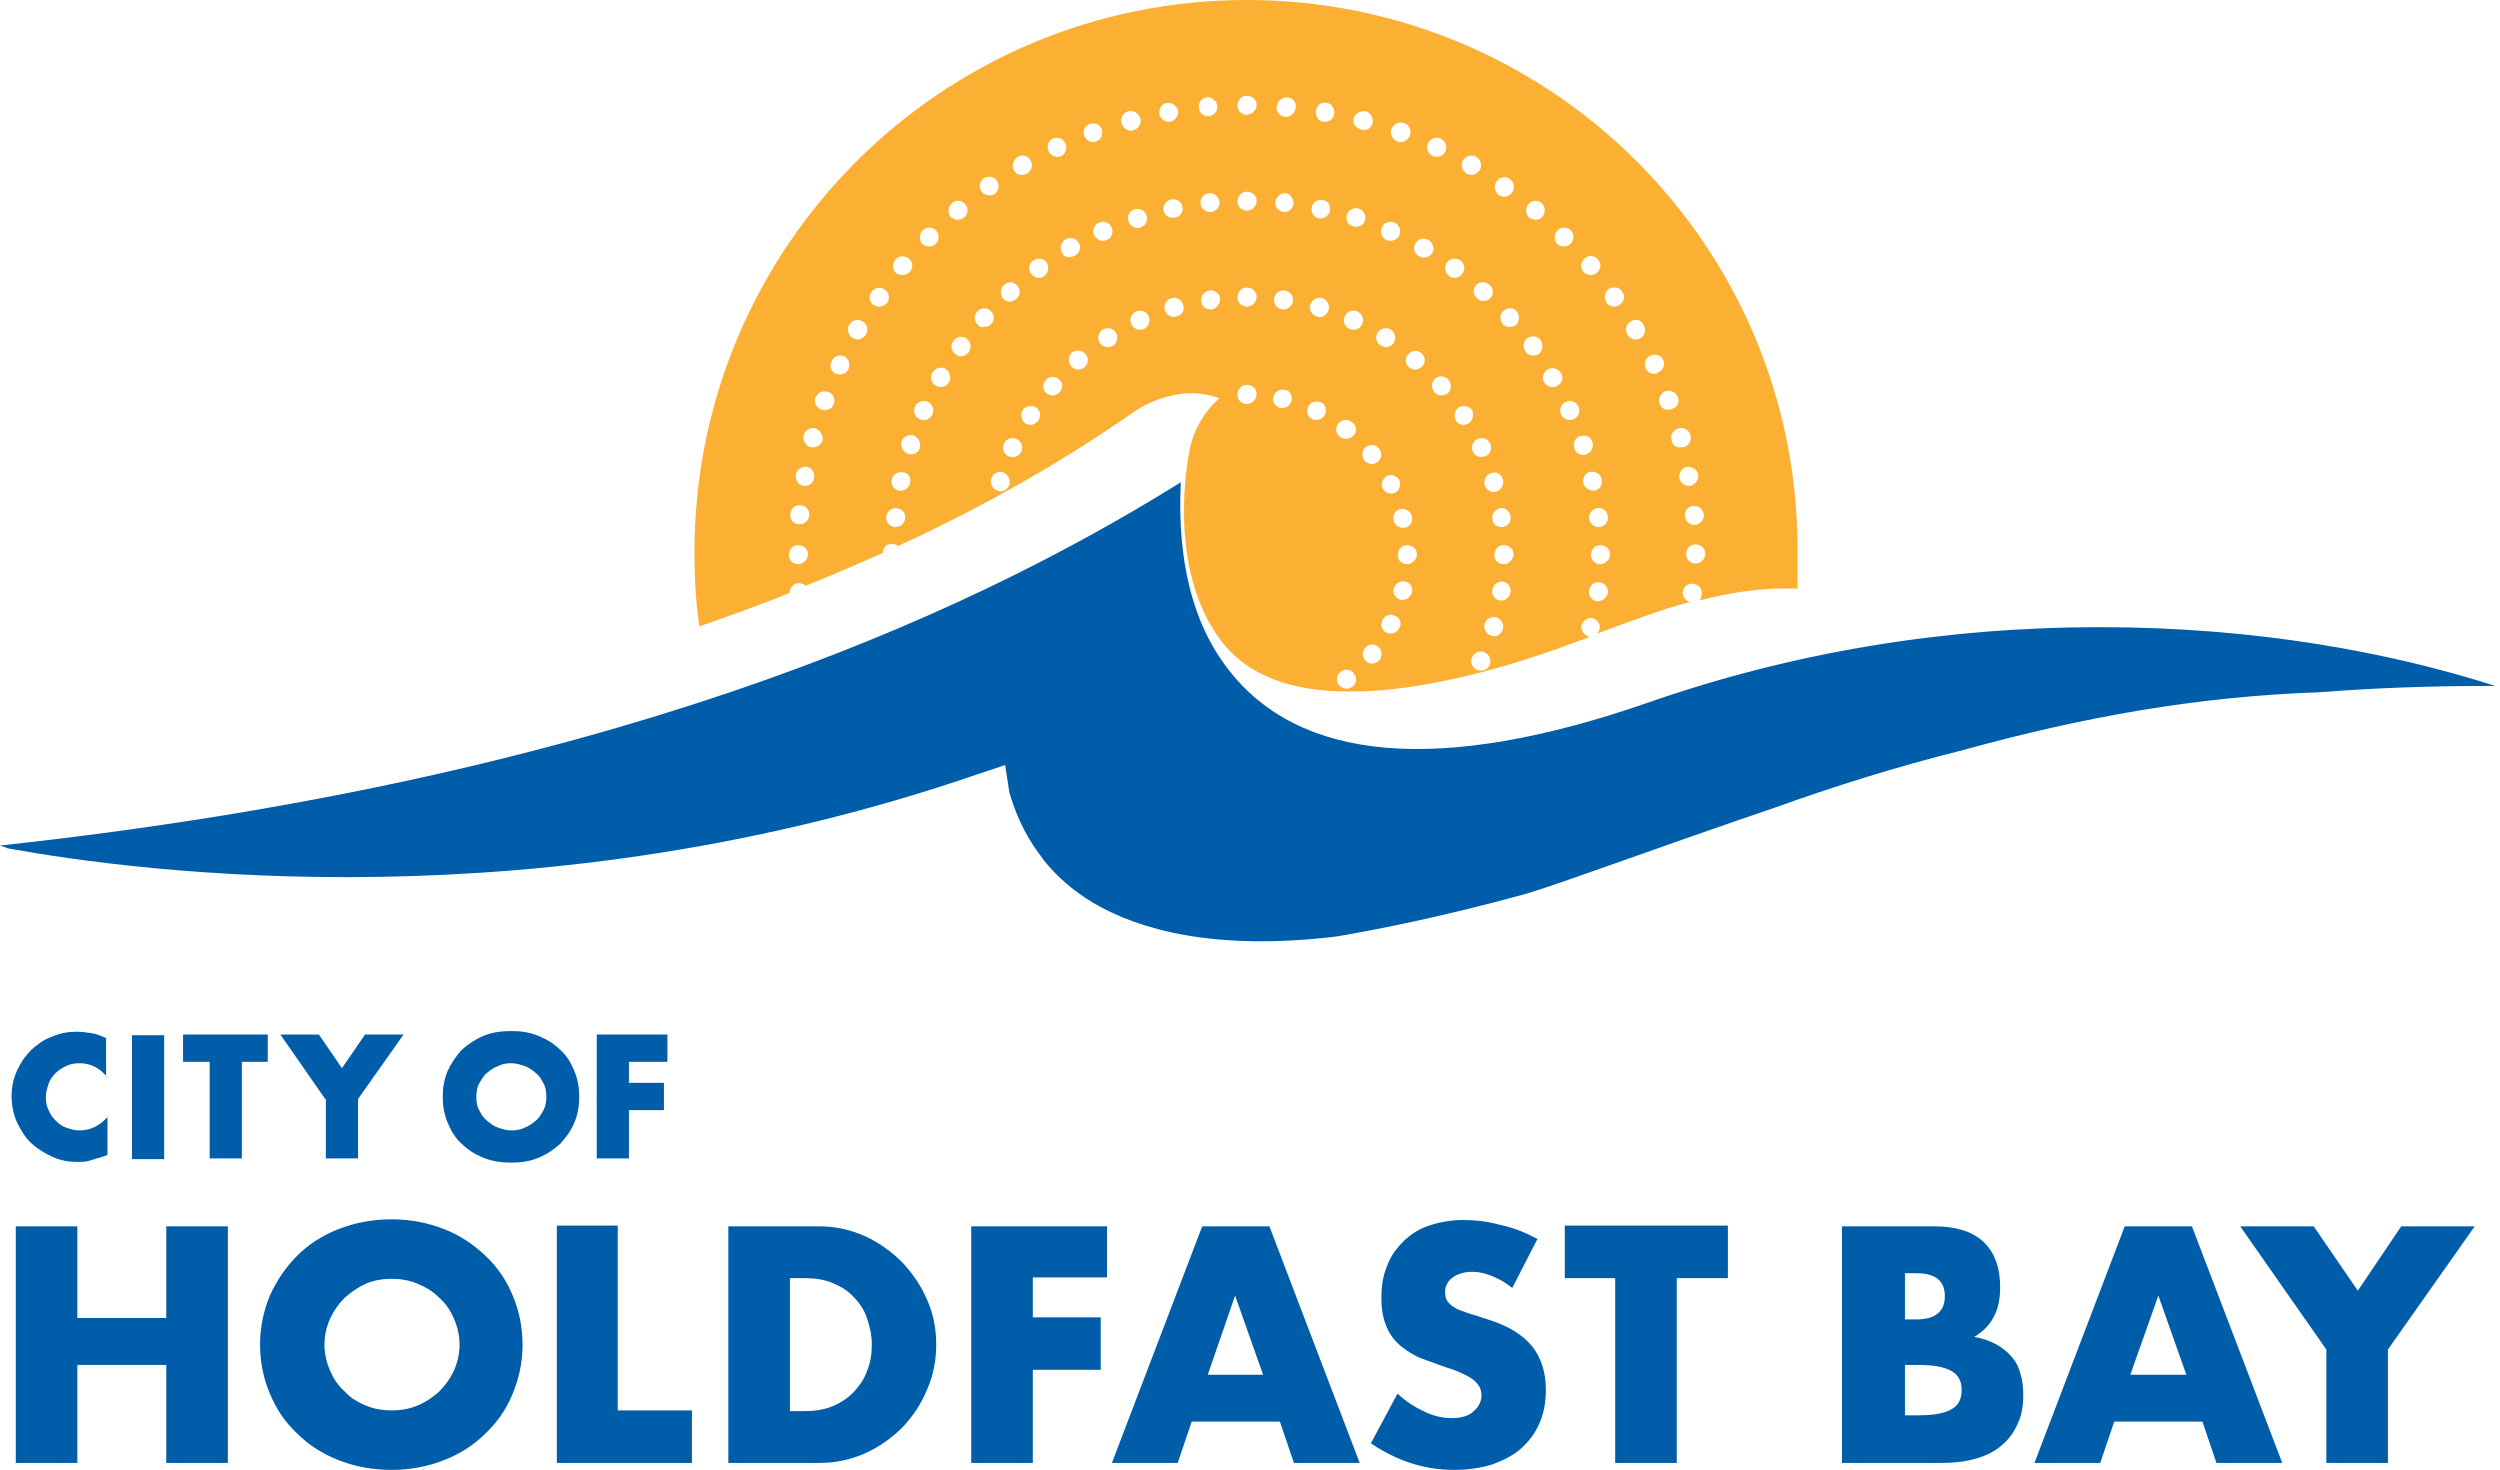
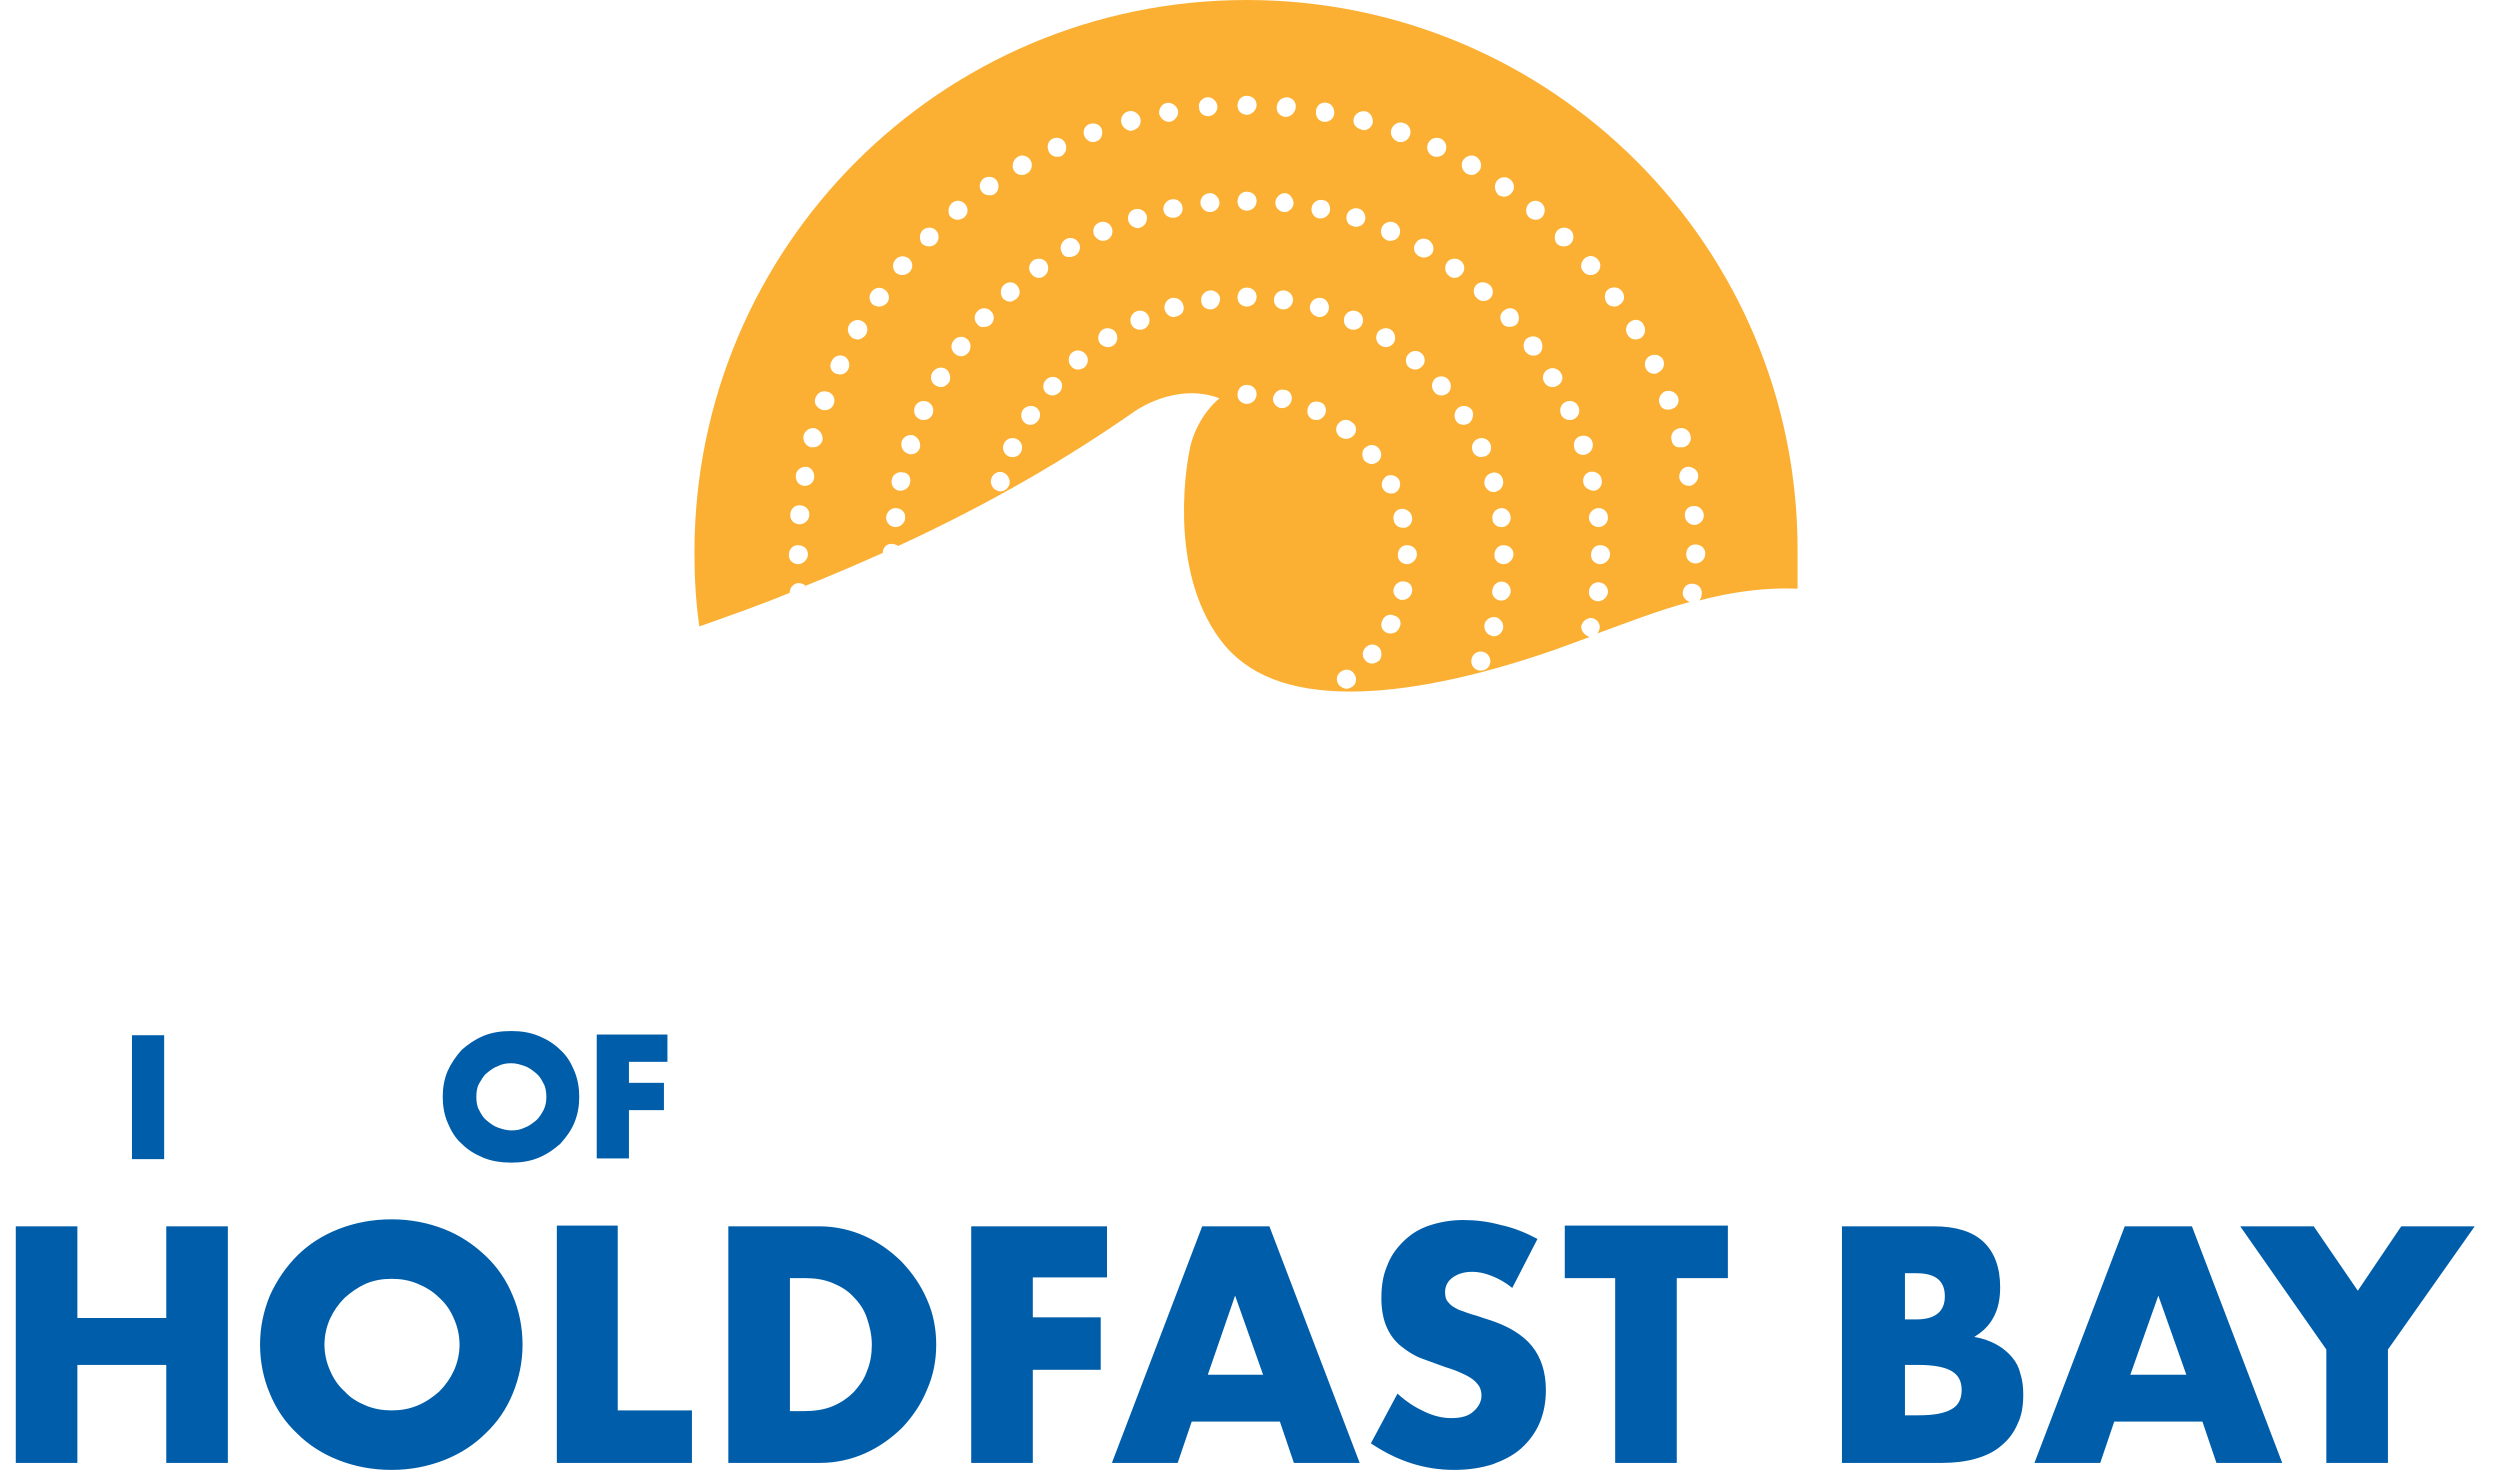
<svg xmlns="http://www.w3.org/2000/svg" width="216" height="127" viewBox="0 0 216 127" fill="none">
  <path d="M200.995 126.395H206.317V116.598L213.816 105.954H207.466L203.716 111.518L199.906 105.954H193.556L200.995 116.598V126.395ZM191.5 126.395H197.185L189.383 105.954H183.578L175.776 126.395H181.461L182.67 122.827H190.29L191.5 126.395ZM184.061 118.775L186.48 111.941L188.9 118.775H184.061ZM159.266 126.395H167.793C168.882 126.395 169.85 126.274 170.696 126.032C171.543 125.79 172.329 125.428 172.934 124.883C173.539 124.399 174.022 123.734 174.325 123.009C174.688 122.283 174.809 121.436 174.809 120.469C174.809 119.864 174.748 119.259 174.567 118.715C174.446 118.17 174.204 117.687 173.841 117.263C173.478 116.84 173.055 116.477 172.51 116.175C171.966 115.872 171.301 115.63 170.575 115.509C171.361 115.026 171.906 114.481 172.269 113.756C172.631 113.09 172.813 112.244 172.813 111.216C172.813 109.522 172.329 108.192 171.361 107.285C170.394 106.378 168.942 105.954 167.068 105.954H159.145V126.395H159.266ZM164.588 110.006H165.556C167.249 110.006 168.035 110.671 168.035 112.002C168.035 113.332 167.189 113.998 165.556 113.998H164.588V110.006ZM164.588 117.929H165.737C167.068 117.929 168.035 118.11 168.64 118.473C169.245 118.836 169.487 119.38 169.487 120.106C169.487 120.892 169.184 121.436 168.64 121.739C168.035 122.101 167.128 122.283 165.737 122.283H164.588V117.929ZM149.288 110.429V105.894H135.197V110.429H139.551V126.395H144.873V110.429H149.288ZM132.838 107.043C131.81 106.499 130.782 106.075 129.633 105.833C128.544 105.531 127.456 105.41 126.428 105.41C125.339 105.41 124.371 105.591 123.464 105.894C122.557 106.196 121.831 106.68 121.227 107.285C120.622 107.889 120.138 108.555 119.836 109.401C119.473 110.248 119.352 111.155 119.352 112.183C119.352 113.211 119.533 114.058 119.836 114.723C120.138 115.389 120.561 115.933 121.106 116.356C121.65 116.779 122.194 117.142 122.86 117.384C123.525 117.626 124.19 117.868 124.855 118.11C125.46 118.291 125.944 118.473 126.307 118.654C126.73 118.836 127.032 119.017 127.274 119.199C127.516 119.38 127.698 119.622 127.819 119.803C127.94 120.045 128 120.287 128 120.589C128 121.073 127.758 121.557 127.335 121.92C126.911 122.343 126.246 122.525 125.4 122.525C124.613 122.525 123.888 122.343 123.101 121.98C122.315 121.618 121.529 121.134 120.743 120.408L118.445 124.702C120.682 126.214 123.041 127 125.641 127C126.911 127 128 126.819 128.968 126.516C129.935 126.153 130.782 125.73 131.447 125.125C132.112 124.52 132.657 123.795 133.02 122.948C133.382 122.101 133.564 121.134 133.564 120.106C133.564 118.533 133.14 117.263 132.354 116.296C131.568 115.328 130.298 114.542 128.544 113.998C128.121 113.877 127.698 113.695 127.214 113.574C126.79 113.453 126.367 113.272 126.004 113.151C125.641 112.969 125.339 112.788 125.158 112.546C124.916 112.304 124.855 112.002 124.855 111.639C124.855 111.095 125.097 110.671 125.52 110.369C125.944 110.067 126.488 109.885 127.214 109.885C127.758 109.885 128.302 110.006 128.907 110.248C129.512 110.49 130.056 110.792 130.661 111.276L132.838 107.043ZM111.792 126.395H117.477L109.676 105.954H103.87L96.069 126.395H101.753L102.963 122.827H110.583L111.792 126.395ZM104.354 118.775L106.712 111.941L109.131 118.775H104.354ZM95.645 105.954H83.913V126.395H89.235V118.352H95.101V113.816H89.235V110.369H95.645V105.954ZM62.988 126.395H70.85C72.241 126.395 73.571 126.093 74.781 125.549C75.99 125.004 77.079 124.218 77.986 123.311C78.893 122.343 79.619 121.255 80.103 120.045C80.647 118.836 80.889 117.505 80.889 116.175C80.889 114.844 80.647 113.514 80.103 112.304C79.559 111.034 78.833 110.006 77.926 109.039C77.019 108.131 75.93 107.345 74.721 106.801C73.511 106.257 72.18 105.954 70.79 105.954H62.928V126.395H62.988ZM68.31 110.429H69.519C70.427 110.429 71.213 110.55 71.939 110.853C72.664 111.155 73.269 111.518 73.753 112.062C74.237 112.546 74.66 113.151 74.902 113.877C75.144 114.602 75.325 115.328 75.325 116.175C75.325 117.021 75.204 117.747 74.902 118.473C74.66 119.199 74.237 119.743 73.753 120.287C73.269 120.771 72.664 121.194 71.939 121.497C71.213 121.799 70.366 121.92 69.459 121.92H68.249V110.429H68.31ZM48.111 105.954V126.395H59.783V121.859H53.372V105.894H48.111V105.954ZM23.316 120.408C23.86 121.739 24.646 122.888 25.674 123.855C26.642 124.823 27.851 125.609 29.242 126.153C30.633 126.698 32.145 127 33.839 127C35.471 127 36.983 126.698 38.374 126.153C39.765 125.609 40.975 124.823 41.942 123.855C42.971 122.888 43.757 121.739 44.301 120.408C44.845 119.078 45.148 117.687 45.148 116.175C45.148 114.663 44.845 113.211 44.301 111.941C43.757 110.611 42.971 109.462 41.942 108.494C40.914 107.527 39.765 106.74 38.374 106.196C36.983 105.652 35.471 105.349 33.839 105.349C32.145 105.349 30.633 105.652 29.242 106.196C27.851 106.74 26.642 107.527 25.674 108.494C24.707 109.462 23.921 110.611 23.316 111.941C22.771 113.272 22.469 114.663 22.469 116.175C22.469 117.687 22.771 119.138 23.316 120.408ZM28.517 113.937C28.819 113.272 29.242 112.667 29.787 112.123C30.331 111.639 30.936 111.216 31.601 110.913C32.327 110.611 33.052 110.49 33.839 110.49C34.625 110.49 35.35 110.611 36.076 110.913C36.802 111.216 37.407 111.579 37.951 112.123C38.495 112.607 38.919 113.211 39.221 113.937C39.523 114.602 39.705 115.389 39.705 116.175C39.705 116.961 39.523 117.747 39.221 118.412C38.919 119.078 38.495 119.682 37.951 120.227C37.407 120.71 36.802 121.134 36.076 121.436C35.35 121.739 34.625 121.859 33.839 121.859C33.052 121.859 32.327 121.739 31.601 121.436C30.875 121.134 30.27 120.771 29.787 120.227C29.242 119.743 28.819 119.138 28.517 118.412C28.214 117.747 28.033 116.961 28.033 116.175C28.033 115.389 28.214 114.602 28.517 113.937ZM6.685 105.954H1.363V126.395H6.685V117.929H14.365V126.395H19.687V105.954H14.365V113.877H6.685V105.954Z" fill="#005DAA" />
-   <path d="M9.225 93.012C8.56 92.226 7.773 91.863 6.866 91.863C6.443 91.863 6.08 91.924 5.717 92.105C5.354 92.287 5.052 92.468 4.81 92.71C4.568 92.952 4.326 93.254 4.205 93.617C4.084 93.98 3.963 94.343 3.963 94.766C3.963 95.189 4.024 95.613 4.205 95.915C4.326 96.278 4.568 96.581 4.81 96.822C5.052 97.064 5.354 97.306 5.717 97.427C6.08 97.548 6.443 97.669 6.866 97.669C7.773 97.669 8.56 97.306 9.285 96.52V99.786L8.983 99.907C8.56 100.028 8.136 100.149 7.773 100.27C7.41 100.39 7.048 100.39 6.685 100.39C5.959 100.39 5.233 100.27 4.568 99.967C3.903 99.665 3.298 99.302 2.754 98.818C2.21 98.334 1.847 97.73 1.484 97.004C1.181 96.339 1 95.552 1 94.706C1 93.859 1.181 93.133 1.484 92.468C1.786 91.803 2.21 91.198 2.693 90.714C3.238 90.231 3.782 89.807 4.508 89.565C5.173 89.263 5.899 89.142 6.624 89.142C7.048 89.142 7.471 89.202 7.894 89.263C8.318 89.323 8.741 89.505 9.164 89.686V93.012H9.225Z" fill="#005DAA" />
  <path d="M14.184 89.444V100.149H11.402V89.444H14.184Z" fill="#005DAA" />
-   <path d="M20.897 91.742V100.088H18.115V91.742H15.817V89.384H23.135V91.742H20.897Z" fill="#005DAA" />
-   <path d="M28.093 94.948L24.223 89.384H27.549L29.545 92.287L31.541 89.384H34.867L30.936 94.948V100.088H28.154V94.948H28.093Z" fill="#005DAA" />
  <path d="M38.253 94.766C38.253 93.98 38.374 93.254 38.677 92.529C38.979 91.863 39.402 91.259 39.886 90.714C40.431 90.231 41.035 89.807 41.761 89.505C42.487 89.202 43.273 89.081 44.18 89.081C45.027 89.081 45.813 89.202 46.539 89.505C47.264 89.807 47.869 90.17 48.413 90.714C48.958 91.198 49.321 91.803 49.623 92.529C49.925 93.254 50.046 93.98 50.046 94.766C50.046 95.552 49.925 96.278 49.623 97.004C49.321 97.73 48.897 98.274 48.413 98.818C47.869 99.302 47.264 99.725 46.539 100.028C45.813 100.33 45.027 100.451 44.18 100.451C43.333 100.451 42.487 100.33 41.761 100.028C41.035 99.725 40.431 99.362 39.886 98.818C39.342 98.334 38.979 97.73 38.677 97.004C38.374 96.278 38.253 95.552 38.253 94.766ZM41.156 94.766C41.156 95.189 41.217 95.613 41.398 95.915C41.58 96.278 41.761 96.581 42.063 96.822C42.366 97.064 42.668 97.306 43.031 97.427C43.394 97.548 43.757 97.669 44.18 97.669C44.603 97.669 44.966 97.609 45.329 97.427C45.692 97.306 45.994 97.064 46.297 96.822C46.599 96.581 46.781 96.218 46.962 95.915C47.143 95.552 47.204 95.189 47.204 94.766C47.204 94.343 47.143 93.919 46.962 93.617C46.781 93.254 46.599 92.952 46.297 92.71C45.994 92.468 45.692 92.226 45.329 92.105C44.966 91.984 44.603 91.863 44.18 91.863C43.757 91.863 43.394 91.924 43.031 92.105C42.668 92.226 42.366 92.468 42.063 92.71C41.761 92.952 41.58 93.315 41.398 93.617C41.217 93.919 41.156 94.343 41.156 94.766Z" fill="#005DAA" />
  <path d="M57.666 91.742H54.34V93.557H57.364V95.915H54.34V100.088H51.558V89.384H57.666V91.742Z" fill="#005DAA" />
  <path d="M107.716 0C81.348 0 60 21.348 60 47.716C60 49.893 60.121 52.07 60.423 54.126C63.145 53.159 65.745 52.251 68.225 51.223C68.225 50.8 68.527 50.437 68.951 50.377C69.192 50.377 69.434 50.437 69.616 50.619C69.616 50.619 69.555 50.679 69.434 50.679C71.853 49.711 74.091 48.744 76.268 47.776C76.268 47.353 76.57 46.99 76.994 46.99C77.236 46.99 77.417 47.05 77.599 47.171C85.884 43.361 92.536 39.37 97.919 35.62C97.919 35.62 101.487 32.959 105.357 34.411C103.724 35.802 102.938 37.798 102.757 39.007C102.757 39.007 100.64 48.925 105.478 55.336C107.716 58.299 111.405 59.751 116.666 59.751C121.444 59.751 127.431 58.541 134.386 56.122C135.353 55.759 136.381 55.396 137.349 55.033C136.926 54.912 136.563 54.489 136.623 54.066C136.744 53.642 137.168 53.34 137.591 53.401C138.014 53.521 138.317 53.945 138.196 54.368C138.135 54.489 138.075 54.67 138.014 54.731C140.675 53.763 143.276 52.735 145.997 52.01C145.634 51.889 145.332 51.526 145.392 51.163C145.453 50.679 145.816 50.377 146.3 50.437C146.783 50.498 147.086 50.861 147.025 51.344C147.025 51.526 146.965 51.768 146.783 51.889C149.565 51.163 152.408 50.739 155.31 50.861C155.31 49.832 155.31 48.804 155.31 47.716C155.431 21.348 134.083 0 107.716 0ZM90.964 11.974C91.387 11.793 91.871 11.974 92.052 12.398C92.234 12.821 92.052 13.305 91.689 13.486C91.569 13.547 91.448 13.547 91.327 13.547C91.024 13.547 90.722 13.365 90.601 13.063C90.419 12.639 90.54 12.156 90.964 11.974ZM90.419 22.679C90.661 23.041 90.601 23.586 90.238 23.828C90.117 23.949 89.936 24.009 89.754 24.009C89.512 24.009 89.27 23.888 89.089 23.646C88.787 23.283 88.908 22.739 89.27 22.497C89.633 22.255 90.178 22.316 90.419 22.679ZM87.94 13.547C88.303 13.305 88.847 13.486 89.029 13.849C89.27 14.212 89.15 14.756 88.726 14.998C88.605 15.059 88.484 15.119 88.303 15.119C88.001 15.119 87.759 14.998 87.577 14.696C87.396 14.333 87.517 13.789 87.94 13.547ZM86.731 24.614C87.093 24.311 87.577 24.311 87.879 24.674C88.182 25.037 88.182 25.521 87.819 25.823C87.638 25.944 87.456 26.065 87.275 26.065C87.033 26.065 86.851 25.944 86.67 25.823C86.368 25.4 86.428 24.916 86.731 24.614ZM84.977 15.421C85.34 15.18 85.884 15.24 86.126 15.603C86.368 15.966 86.307 16.51 85.944 16.752C85.823 16.873 85.642 16.873 85.46 16.873C85.219 16.873 84.916 16.752 84.795 16.51C84.553 16.208 84.614 15.724 84.977 15.421ZM79.715 19.897C80.018 19.594 80.562 19.594 80.864 19.897C81.167 20.199 81.167 20.743 80.864 21.046C80.683 21.227 80.501 21.288 80.26 21.288C80.078 21.288 79.836 21.227 79.655 21.046C79.413 20.743 79.413 20.199 79.715 19.897ZM77.357 22.437C77.659 22.074 78.143 22.074 78.506 22.316C78.869 22.618 78.929 23.102 78.627 23.465C78.445 23.646 78.203 23.767 77.961 23.767C77.78 23.767 77.599 23.707 77.417 23.586C77.115 23.283 77.054 22.799 77.357 22.437ZM68.951 48.744H68.89C68.406 48.683 68.104 48.321 68.164 47.837C68.225 47.353 68.588 47.05 69.071 47.111C69.555 47.171 69.858 47.534 69.797 48.018C69.737 48.381 69.374 48.744 68.951 48.744ZM69.071 45.297H69.011C68.527 45.236 68.225 44.873 68.285 44.389C68.346 43.906 68.709 43.603 69.192 43.664C69.676 43.724 69.979 44.087 69.918 44.571C69.858 44.994 69.495 45.297 69.071 45.297ZM70.341 41.305C70.281 41.729 69.918 41.971 69.555 41.971C69.495 41.971 69.434 41.971 69.434 41.971C68.951 41.91 68.709 41.487 68.769 41.003C68.829 40.58 69.253 40.277 69.737 40.338C70.1 40.398 70.402 40.821 70.341 41.305ZM71.067 38.039C70.946 38.402 70.644 38.644 70.281 38.644C70.221 38.644 70.16 38.644 70.039 38.644C69.616 38.523 69.313 38.039 69.434 37.616C69.555 37.193 69.979 36.891 70.462 37.011C70.886 37.193 71.128 37.616 71.067 38.039ZM72.035 34.895C71.914 35.258 71.611 35.439 71.249 35.439C71.128 35.439 71.067 35.439 70.946 35.379C70.523 35.197 70.281 34.774 70.462 34.35C70.644 33.927 71.067 33.685 71.551 33.867C71.974 33.988 72.216 34.471 72.035 34.895ZM73.305 31.871C73.184 32.173 72.881 32.355 72.579 32.355C72.458 32.355 72.337 32.294 72.216 32.294C71.793 32.113 71.611 31.629 71.853 31.206C72.035 30.782 72.519 30.601 72.942 30.782C73.305 30.964 73.486 31.448 73.305 31.871ZM74.817 28.908C74.635 29.149 74.393 29.331 74.091 29.331C73.97 29.331 73.789 29.27 73.668 29.21C73.305 28.968 73.123 28.484 73.365 28.061C73.607 27.698 74.091 27.517 74.514 27.759C74.938 28 75.059 28.484 74.817 28.908ZM75.966 26.489C75.784 26.489 75.663 26.428 75.482 26.368C75.119 26.126 74.998 25.581 75.3 25.219C75.542 24.856 76.087 24.735 76.45 25.037C76.812 25.279 76.933 25.823 76.631 26.186C76.45 26.368 76.208 26.489 75.966 26.489ZM77.357 45.539H77.296C76.812 45.478 76.51 45.055 76.57 44.631C76.631 44.208 76.994 43.845 77.478 43.906C77.961 43.966 78.264 44.329 78.203 44.813C78.143 45.236 77.78 45.539 77.357 45.539ZM78.627 41.729C78.566 42.091 78.203 42.394 77.841 42.394C77.78 42.394 77.719 42.394 77.659 42.394C77.236 42.333 76.933 41.849 77.054 41.426C77.115 41.003 77.599 40.7 78.022 40.821C78.445 40.821 78.748 41.245 78.627 41.729ZM79.473 38.705C79.352 39.068 79.05 39.249 78.687 39.249C78.627 39.249 78.506 39.249 78.445 39.189C78.022 39.068 77.78 38.584 77.901 38.16C78.022 37.737 78.506 37.495 78.929 37.616C79.352 37.798 79.594 38.281 79.473 38.705ZM80.562 35.802C80.441 36.104 80.139 36.286 79.836 36.286C79.715 36.286 79.594 36.286 79.473 36.225C79.05 36.044 78.869 35.56 79.05 35.137C79.231 34.713 79.715 34.532 80.139 34.713C80.562 34.895 80.743 35.379 80.562 35.802ZM82.013 33.02C81.832 33.262 81.59 33.443 81.288 33.443C81.167 33.443 80.985 33.383 80.864 33.322C80.441 33.081 80.32 32.597 80.562 32.173C80.804 31.811 81.288 31.629 81.711 31.871C82.074 32.113 82.195 32.657 82.013 33.02ZM82.255 17.538C82.618 17.236 83.102 17.296 83.404 17.659C83.707 18.022 83.646 18.506 83.283 18.808C83.102 18.929 82.921 18.989 82.739 18.989C82.497 18.989 82.255 18.869 82.074 18.687C81.892 18.385 81.892 17.84 82.255 17.538ZM83.707 30.419C83.525 30.661 83.283 30.782 83.041 30.782C82.86 30.782 82.679 30.722 82.558 30.601C82.195 30.359 82.074 29.815 82.376 29.452C82.618 29.089 83.162 28.968 83.525 29.27C83.888 29.512 83.949 30.057 83.707 30.419ZM84.493 28.061C84.13 27.759 84.13 27.214 84.432 26.912C84.735 26.549 85.279 26.549 85.581 26.851C85.944 27.154 85.944 27.698 85.642 28C85.46 28.182 85.279 28.242 85.037 28.242C84.856 28.303 84.614 28.242 84.493 28.061ZM87.214 41.849C87.093 42.212 86.791 42.454 86.428 42.454C86.368 42.454 86.247 42.454 86.186 42.394C85.763 42.273 85.521 41.789 85.642 41.366C85.763 40.942 86.247 40.64 86.67 40.821C87.033 40.942 87.335 41.426 87.214 41.849ZM88.242 39.007C88.121 39.309 87.819 39.491 87.517 39.491C87.396 39.491 87.275 39.491 87.154 39.431C86.731 39.249 86.549 38.765 86.731 38.342C86.912 37.919 87.396 37.737 87.819 37.919C88.242 38.1 88.424 38.584 88.242 39.007ZM89.694 36.346C89.512 36.588 89.27 36.709 89.029 36.709C88.847 36.709 88.726 36.649 88.605 36.588C88.242 36.346 88.121 35.802 88.363 35.439C88.605 35.076 89.15 34.955 89.512 35.197C89.875 35.439 89.996 35.923 89.694 36.346ZM91.569 33.867C91.387 34.048 91.145 34.169 90.964 34.169C90.782 34.169 90.601 34.109 90.419 33.988C90.057 33.685 90.057 33.141 90.359 32.839C90.661 32.476 91.206 32.476 91.508 32.778C91.811 33.02 91.871 33.504 91.569 33.867ZM91.75 21.832C91.508 21.409 91.689 20.925 92.052 20.683C92.415 20.441 92.96 20.562 93.201 20.985C93.443 21.348 93.262 21.892 92.899 22.074C92.778 22.134 92.657 22.195 92.476 22.195C92.173 22.255 91.871 22.134 91.75 21.832ZM93.685 31.75C93.504 31.871 93.322 31.931 93.141 31.931C92.899 31.931 92.657 31.811 92.536 31.629C92.234 31.266 92.294 30.782 92.597 30.48C92.96 30.178 93.443 30.238 93.746 30.541C94.109 30.903 94.048 31.448 93.685 31.75ZM93.685 11.732C93.504 11.309 93.746 10.825 94.169 10.704C94.592 10.583 95.076 10.765 95.197 11.188C95.318 11.611 95.137 12.095 94.713 12.216C94.592 12.277 94.532 12.277 94.411 12.277C94.109 12.277 93.806 12.035 93.685 11.732ZM94.532 20.32C94.35 19.897 94.532 19.413 94.955 19.231C95.379 19.05 95.862 19.231 96.044 19.655C96.225 20.078 96.044 20.562 95.621 20.743C95.499 20.804 95.379 20.804 95.258 20.804C95.016 20.804 94.713 20.622 94.532 20.32ZM96.165 29.875C96.044 29.936 95.862 29.996 95.741 29.996C95.499 29.996 95.197 29.875 95.016 29.633C94.774 29.27 94.895 28.726 95.258 28.484C95.621 28.242 96.165 28.363 96.407 28.726C96.649 29.149 96.528 29.633 96.165 29.875ZM96.891 10.644C96.769 10.22 97.011 9.737 97.495 9.616C97.919 9.495 98.402 9.797 98.523 10.22C98.644 10.644 98.402 11.128 97.919 11.249C97.858 11.249 97.798 11.309 97.677 11.309C97.314 11.249 97.011 11.007 96.891 10.644ZM97.495 19.11C97.374 18.687 97.556 18.203 98.04 18.082C98.463 17.961 98.947 18.203 99.068 18.627C99.189 19.05 98.947 19.534 98.523 19.655C98.463 19.715 98.342 19.715 98.281 19.715C97.919 19.655 97.616 19.473 97.495 19.11ZM98.826 28.424C98.705 28.484 98.584 28.484 98.463 28.484C98.16 28.484 97.858 28.303 97.737 28C97.556 27.577 97.737 27.093 98.16 26.912C98.584 26.73 99.068 26.912 99.249 27.335C99.43 27.759 99.249 28.242 98.826 28.424ZM100.156 9.858C100.096 9.374 100.398 8.95 100.821 8.89C101.245 8.83 101.668 9.132 101.789 9.555C101.85 9.979 101.547 10.402 101.124 10.523C101.063 10.523 101.003 10.523 101.003 10.523C100.58 10.523 100.277 10.22 100.156 9.858ZM101.184 17.236C101.608 17.115 102.091 17.417 102.152 17.84C102.273 18.264 101.97 18.748 101.487 18.808C101.426 18.808 101.366 18.808 101.305 18.808C100.942 18.808 100.58 18.566 100.519 18.143C100.459 17.78 100.761 17.296 101.184 17.236ZM101.668 27.335C101.608 27.335 101.487 27.396 101.426 27.396C101.063 27.396 100.761 27.154 100.64 26.791C100.519 26.368 100.761 25.884 101.184 25.763C101.608 25.642 102.091 25.884 102.212 26.307C102.394 26.791 102.152 27.214 101.668 27.335ZM104.269 8.406C104.692 8.346 105.115 8.709 105.176 9.132C105.236 9.616 104.873 9.979 104.45 10.039H104.39C103.966 10.039 103.603 9.737 103.603 9.313C103.482 8.89 103.845 8.467 104.269 8.406ZM104.45 16.691C104.873 16.631 105.297 16.994 105.357 17.417C105.418 17.901 105.055 18.264 104.631 18.324H104.571C104.148 18.324 103.785 18.022 103.724 17.599C103.664 17.175 103.966 16.752 104.45 16.691ZM104.692 26.73C104.631 26.73 104.631 26.73 104.571 26.73C104.148 26.73 103.785 26.428 103.785 26.005C103.724 25.581 104.027 25.158 104.51 25.098C104.934 25.037 105.357 25.34 105.418 25.763C105.418 26.247 105.115 26.67 104.692 26.73ZM136.926 22.316C137.289 22.013 137.772 22.074 138.075 22.437C138.377 22.799 138.317 23.283 137.954 23.586C137.833 23.707 137.591 23.767 137.41 23.767C137.168 23.767 136.926 23.646 136.805 23.465C136.502 23.162 136.563 22.618 136.926 22.316ZM134.567 19.897C134.87 19.594 135.414 19.594 135.716 19.897C136.019 20.199 136.019 20.743 135.716 21.046C135.535 21.227 135.353 21.288 135.111 21.288C134.87 21.288 134.688 21.227 134.507 21.046C134.265 20.743 134.265 20.199 134.567 19.897ZM129.306 15.663C129.548 15.3 130.092 15.18 130.455 15.482C130.818 15.724 130.939 16.268 130.636 16.631C130.455 16.873 130.213 16.994 129.971 16.994C129.79 16.994 129.669 16.933 129.487 16.873C129.124 16.51 129.064 16.026 129.306 15.663ZM129.85 41.426C129.971 41.849 129.729 42.333 129.306 42.454C129.245 42.515 129.124 42.515 129.064 42.515C128.701 42.515 128.399 42.273 128.278 41.91C128.157 41.487 128.399 41.003 128.822 40.882C129.245 40.7 129.729 40.942 129.85 41.426ZM130.515 44.631C130.576 45.055 130.273 45.478 129.85 45.539C129.79 45.539 129.79 45.539 129.729 45.539C129.306 45.539 128.943 45.236 128.943 44.813C128.882 44.389 129.185 43.966 129.669 43.906C130.031 43.845 130.455 44.148 130.515 44.631ZM127.975 39.491C127.673 39.491 127.37 39.309 127.25 39.007C127.068 38.584 127.25 38.1 127.673 37.919C128.096 37.737 128.58 37.919 128.761 38.342C128.943 38.765 128.761 39.249 128.338 39.431C128.157 39.431 128.036 39.491 127.975 39.491ZM128.701 24.614C129.064 24.916 129.064 25.46 128.761 25.763C128.58 25.944 128.399 26.005 128.157 26.005C127.975 26.005 127.794 25.944 127.612 25.763C127.25 25.46 127.25 24.916 127.552 24.614C127.854 24.311 128.338 24.311 128.701 24.614ZM126.403 13.849C126.645 13.486 127.129 13.305 127.552 13.547C127.915 13.789 128.096 14.272 127.854 14.696C127.673 14.938 127.431 15.119 127.129 15.119C127.008 15.119 126.826 15.059 126.705 14.998C126.342 14.756 126.161 14.272 126.403 13.849ZM126.161 22.497C126.524 22.739 126.645 23.283 126.342 23.646C126.161 23.888 125.919 24.009 125.677 24.009C125.496 24.009 125.314 23.949 125.193 23.828C124.83 23.586 124.77 23.041 125.012 22.679C125.254 22.316 125.798 22.255 126.161 22.497ZM123.379 12.398C123.56 11.974 124.044 11.793 124.468 11.974C124.891 12.156 125.072 12.639 124.891 13.063C124.77 13.365 124.468 13.547 124.165 13.547C124.044 13.547 123.923 13.547 123.802 13.486C123.379 13.305 123.198 12.821 123.379 12.398ZM120.234 11.128C120.416 10.704 120.839 10.462 121.323 10.644C121.746 10.765 121.988 11.249 121.807 11.732C121.686 12.035 121.383 12.277 121.02 12.277C120.9 12.277 120.839 12.277 120.718 12.216C120.295 12.035 120.053 11.551 120.234 11.128ZM121.988 44.631C122.109 45.055 121.807 45.539 121.383 45.599C121.323 45.599 121.262 45.599 121.202 45.599C120.839 45.599 120.476 45.357 120.416 44.934C120.295 44.511 120.597 44.027 121.02 43.966C121.444 43.906 121.928 44.208 121.988 44.631ZM119.388 19.655C119.569 19.231 120.053 19.05 120.476 19.231C120.9 19.413 121.081 19.897 120.9 20.32C120.779 20.622 120.476 20.804 120.113 20.804C119.992 20.804 119.871 20.804 119.811 20.743C119.388 20.562 119.206 20.078 119.388 19.655ZM119.025 28.726C119.267 28.363 119.811 28.242 120.174 28.484C120.537 28.726 120.658 29.27 120.416 29.633C120.234 29.875 119.992 29.996 119.75 29.996C119.569 29.996 119.448 29.936 119.327 29.875C118.904 29.633 118.783 29.149 119.025 28.726ZM116.969 10.22C117.09 9.797 117.513 9.555 117.997 9.616C118.42 9.737 118.662 10.16 118.601 10.644C118.48 11.007 118.178 11.249 117.815 11.249C117.755 11.249 117.694 11.249 117.634 11.188C117.09 11.067 116.848 10.644 116.969 10.22ZM116.364 18.566C116.485 18.143 116.969 17.901 117.392 18.022C117.815 18.143 118.057 18.627 117.936 19.05C117.815 19.413 117.513 19.594 117.15 19.594C117.09 19.594 116.969 19.594 116.908 19.534C116.485 19.473 116.243 19.05 116.364 18.566ZM107.716 34.895H107.655C107.171 34.834 106.869 34.471 106.93 33.988C106.99 33.504 107.353 33.201 107.837 33.262C108.32 33.322 108.623 33.685 108.562 34.169C108.502 34.592 108.139 34.895 107.716 34.895ZM107.716 26.489H107.655C107.171 26.428 106.869 26.065 106.93 25.581C106.99 25.098 107.353 24.795 107.837 24.856C108.32 24.916 108.623 25.279 108.562 25.763C108.502 26.186 108.139 26.489 107.716 26.489ZM107.716 18.203H107.655C107.171 18.143 106.869 17.78 106.93 17.296C106.99 16.812 107.353 16.51 107.837 16.57C108.32 16.631 108.623 16.994 108.562 17.478C108.502 17.901 108.139 18.203 107.716 18.203ZM107.716 9.918H107.655C107.171 9.858 106.869 9.495 106.93 9.011C106.99 8.527 107.353 8.225 107.837 8.285C108.32 8.346 108.623 8.709 108.562 9.192C108.502 9.555 108.139 9.918 107.716 9.918ZM111.586 34.592C111.526 34.955 111.163 35.258 110.8 35.258C110.74 35.258 110.679 35.258 110.619 35.258C110.195 35.137 109.893 34.713 110.014 34.29C110.135 33.867 110.558 33.564 110.981 33.685C111.405 33.685 111.707 34.169 111.586 34.592ZM111.707 26.005C111.647 26.428 111.284 26.73 110.921 26.73C110.86 26.73 110.86 26.73 110.8 26.73C110.316 26.67 110.014 26.247 110.074 25.823C110.135 25.34 110.558 25.037 110.981 25.098C111.465 25.158 111.768 25.581 111.707 26.005ZM111.768 17.599C111.707 18.022 111.344 18.324 110.981 18.324H110.921C110.437 18.264 110.135 17.84 110.195 17.417C110.256 16.994 110.679 16.631 111.102 16.691C111.465 16.752 111.768 17.175 111.768 17.599ZM111.102 10.1H111.042C110.558 10.039 110.256 9.676 110.316 9.192C110.377 8.709 110.74 8.406 111.223 8.406C111.707 8.467 112.01 8.83 111.949 9.313C111.889 9.737 111.526 10.1 111.102 10.1ZM114.489 35.802C114.308 36.104 114.066 36.286 113.763 36.286C113.642 36.286 113.521 36.286 113.4 36.225C112.977 36.044 112.856 35.56 113.038 35.137C113.219 34.713 113.703 34.592 114.126 34.774C114.489 34.895 114.67 35.379 114.489 35.802ZM114.791 26.791C114.67 27.154 114.368 27.396 114.005 27.396C113.945 27.396 113.824 27.396 113.763 27.335C113.34 27.214 113.038 26.73 113.219 26.307C113.34 25.884 113.824 25.642 114.247 25.763C114.67 25.884 114.912 26.368 114.791 26.791ZM114.912 18.203C114.852 18.566 114.489 18.869 114.126 18.869C114.066 18.869 114.005 18.869 113.945 18.869C113.521 18.808 113.219 18.324 113.34 17.901C113.4 17.478 113.884 17.175 114.308 17.296C114.731 17.296 114.973 17.78 114.912 18.203ZM115.275 9.858C115.215 10.281 114.852 10.523 114.489 10.523C114.429 10.523 114.368 10.523 114.368 10.523C113.884 10.462 113.642 10.039 113.703 9.555C113.763 9.071 114.187 8.769 114.67 8.89C115.033 8.95 115.336 9.374 115.275 9.858ZM116.848 59.327C116.666 59.448 116.485 59.509 116.364 59.509C116.122 59.509 115.88 59.388 115.699 59.206C115.396 58.843 115.457 58.299 115.82 58.057C116.182 57.755 116.727 57.815 116.969 58.178C117.271 58.541 117.21 59.085 116.848 59.327ZM116.969 37.616C116.787 37.798 116.545 37.919 116.303 37.919C116.122 37.919 115.94 37.858 115.759 37.737C115.396 37.435 115.336 36.951 115.638 36.588C115.94 36.225 116.424 36.165 116.787 36.467C117.21 36.709 117.271 37.253 116.969 37.616ZM116.969 28.484C116.848 28.484 116.727 28.484 116.606 28.424C116.182 28.242 116.001 27.759 116.182 27.335C116.364 26.912 116.848 26.73 117.271 26.912C117.694 27.093 117.876 27.577 117.694 28C117.573 28.303 117.271 28.484 116.969 28.484ZM117.997 38.644C118.36 38.342 118.904 38.402 119.146 38.765C119.448 39.128 119.388 39.612 119.025 39.914C118.843 40.035 118.662 40.096 118.541 40.096C118.299 40.096 118.057 39.975 117.876 39.793C117.634 39.431 117.634 38.886 117.997 38.644ZM119.206 57.029C119.025 57.211 118.783 57.331 118.541 57.331C118.36 57.331 118.178 57.271 118.057 57.15C117.694 56.848 117.634 56.364 117.936 56.001C118.239 55.638 118.722 55.578 119.085 55.88C119.388 56.122 119.448 56.666 119.206 57.029ZM119.811 41.124C120.234 40.942 120.718 41.124 120.9 41.487C121.081 41.91 120.9 42.394 120.537 42.575C120.416 42.636 120.295 42.636 120.174 42.636C119.871 42.636 119.569 42.454 119.448 42.152C119.267 41.849 119.448 41.366 119.811 41.124ZM120.9 54.247C120.779 54.55 120.476 54.731 120.174 54.731C120.053 54.731 119.932 54.731 119.811 54.67C119.388 54.489 119.206 54.005 119.448 53.582C119.63 53.159 120.113 52.977 120.537 53.219C120.96 53.34 121.141 53.824 120.9 54.247ZM121.988 51.163C121.928 51.526 121.565 51.828 121.202 51.828C121.141 51.828 121.081 51.828 121.02 51.828C120.597 51.707 120.295 51.284 120.416 50.861C120.537 50.437 120.96 50.135 121.383 50.256C121.807 50.256 122.109 50.739 121.988 51.163ZM121.565 48.744H121.504C121.02 48.683 120.718 48.321 120.779 47.837C120.839 47.353 121.202 47.05 121.686 47.111C122.17 47.171 122.472 47.534 122.411 48.018C122.351 48.381 121.988 48.744 121.565 48.744ZM122.895 31.629C122.714 31.811 122.532 31.931 122.29 31.931C122.109 31.931 121.928 31.871 121.746 31.75C121.383 31.448 121.383 30.903 121.686 30.601C121.988 30.238 122.532 30.238 122.835 30.541C123.137 30.782 123.198 31.327 122.895 31.629ZM123.016 22.255C122.895 22.255 122.714 22.195 122.593 22.134C122.17 21.892 122.049 21.409 122.29 21.046C122.532 20.622 123.016 20.501 123.44 20.743C123.802 20.985 123.984 21.469 123.742 21.892C123.56 22.134 123.258 22.255 123.016 22.255ZM125.072 33.988C124.891 34.109 124.71 34.169 124.528 34.169C124.286 34.169 124.044 34.048 123.923 33.867C123.621 33.504 123.681 33.02 123.984 32.718C124.347 32.415 124.83 32.476 125.133 32.778C125.435 33.141 125.435 33.685 125.072 33.988ZM126.887 36.588C126.766 36.649 126.584 36.709 126.463 36.709C126.221 36.709 125.919 36.588 125.798 36.346C125.556 35.983 125.677 35.439 126.04 35.197C126.403 34.955 126.947 35.076 127.189 35.439C127.37 35.802 127.25 36.346 126.887 36.588ZM128.701 57.452C128.58 57.755 128.278 57.936 127.975 57.936C127.854 57.936 127.733 57.936 127.612 57.876C127.189 57.694 127.008 57.211 127.189 56.787C127.37 56.364 127.854 56.182 128.278 56.364C128.701 56.545 128.882 57.09 128.701 57.452ZM129.85 54.368C129.729 54.731 129.427 54.973 129.064 54.973C129.003 54.973 128.943 54.973 128.822 54.912C128.399 54.791 128.157 54.308 128.278 53.884C128.399 53.461 128.882 53.219 129.306 53.34C129.729 53.521 129.971 53.945 129.85 54.368ZM130.515 51.163C130.455 51.586 130.092 51.889 129.729 51.889H129.608C129.185 51.828 128.822 51.405 128.943 50.981C129.003 50.498 129.427 50.195 129.85 50.256C130.273 50.316 130.576 50.739 130.515 51.163ZM129.91 48.744H129.85C129.366 48.683 129.064 48.321 129.124 47.837C129.185 47.353 129.548 47.05 130.031 47.111C130.515 47.171 130.818 47.534 130.757 48.018C130.697 48.381 130.334 48.744 129.91 48.744ZM130.999 28.061C130.818 28.182 130.636 28.242 130.455 28.242C130.213 28.242 129.971 28.182 129.85 28C129.548 27.638 129.548 27.154 129.91 26.851C130.273 26.549 130.757 26.549 131.06 26.912C131.301 27.275 131.301 27.759 130.999 28.061ZM132.934 30.601C132.753 30.722 132.632 30.722 132.45 30.722C132.209 30.722 131.967 30.601 131.785 30.359C131.543 29.996 131.604 29.452 131.967 29.21C132.33 28.968 132.874 29.029 133.116 29.391C133.358 29.815 133.297 30.359 132.934 30.601ZM132.692 18.989C132.511 18.989 132.33 18.929 132.148 18.808C131.785 18.506 131.785 18.022 132.027 17.659C132.33 17.296 132.813 17.236 133.176 17.538C133.539 17.84 133.539 18.324 133.297 18.687C133.116 18.929 132.874 18.989 132.692 18.989ZM134.567 33.322C134.446 33.383 134.325 33.443 134.144 33.443C133.841 33.443 133.6 33.322 133.418 33.02C133.176 32.657 133.358 32.113 133.72 31.931C134.083 31.689 134.628 31.811 134.87 32.234C135.111 32.597 134.99 33.081 134.567 33.322ZM134.87 35.802C134.688 35.379 134.87 34.895 135.293 34.713C135.716 34.532 136.2 34.713 136.381 35.137C136.563 35.56 136.381 36.044 135.958 36.225C135.837 36.286 135.716 36.286 135.595 36.286C135.293 36.286 134.99 36.104 134.87 35.802ZM136.019 38.705C135.898 38.281 136.079 37.798 136.563 37.677C136.986 37.556 137.47 37.737 137.591 38.221C137.712 38.644 137.47 39.128 137.047 39.249C136.986 39.309 136.865 39.309 136.805 39.309C136.442 39.309 136.079 39.068 136.019 38.705ZM136.805 41.729C136.684 41.305 136.986 40.821 137.41 40.761C137.833 40.7 138.317 40.942 138.377 41.426C138.498 41.849 138.196 42.333 137.772 42.394C137.712 42.394 137.651 42.394 137.591 42.394C137.228 42.333 136.865 42.091 136.805 41.729ZM138.921 44.631C138.982 45.115 138.619 45.478 138.196 45.539C138.135 45.539 138.135 45.539 138.135 45.539C137.712 45.539 137.349 45.236 137.289 44.813C137.228 44.389 137.591 43.966 138.014 43.906C138.498 43.845 138.861 44.148 138.921 44.631ZM138.075 51.949C138.014 51.949 138.014 51.949 138.014 51.949C137.53 51.889 137.228 51.526 137.289 51.042C137.349 50.558 137.772 50.256 138.196 50.316C138.68 50.377 138.982 50.8 138.921 51.223C138.861 51.586 138.498 51.949 138.075 51.949ZM138.256 48.744H138.196C137.712 48.683 137.41 48.321 137.47 47.837C137.53 47.353 137.893 47.05 138.377 47.111C138.861 47.171 139.163 47.534 139.103 48.018C139.042 48.381 138.68 48.744 138.256 48.744ZM139.95 26.307C139.829 26.428 139.647 26.489 139.466 26.489C139.224 26.489 138.921 26.368 138.8 26.126C138.559 25.763 138.619 25.219 138.982 24.977C139.345 24.735 139.889 24.795 140.131 25.158C140.433 25.521 140.373 26.065 139.95 26.307ZM141.764 29.21C141.643 29.27 141.461 29.331 141.34 29.331C141.038 29.331 140.796 29.21 140.615 28.908C140.373 28.545 140.494 28 140.917 27.759C141.28 27.517 141.824 27.638 142.006 28.061C142.248 28.484 142.127 28.968 141.764 29.21ZM142.913 32.294C142.61 32.294 142.308 32.113 142.187 31.811C142.006 31.387 142.187 30.903 142.61 30.722C143.034 30.541 143.518 30.722 143.699 31.085C143.88 31.508 143.699 31.992 143.276 32.173C143.155 32.294 143.034 32.294 142.913 32.294ZM143.397 34.895C143.215 34.471 143.457 33.988 143.88 33.806C144.304 33.685 144.788 33.867 144.969 34.29C145.15 34.713 144.909 35.197 144.485 35.318C144.425 35.379 144.304 35.379 144.183 35.379C143.82 35.439 143.518 35.258 143.397 34.895ZM144.425 38.039C144.304 37.616 144.546 37.132 145.03 37.011C145.453 36.891 145.937 37.132 146.058 37.616C146.179 38.039 145.937 38.523 145.453 38.644C145.392 38.644 145.332 38.644 145.211 38.644C144.848 38.705 144.485 38.463 144.425 38.039ZM145.09 41.305C145.03 40.882 145.332 40.398 145.755 40.338C146.179 40.277 146.662 40.58 146.723 41.003C146.783 41.426 146.481 41.849 146.058 41.971C145.997 41.971 145.937 41.971 145.937 41.971C145.513 41.971 145.211 41.729 145.09 41.305ZM146.3 43.724C146.783 43.664 147.146 44.027 147.207 44.45C147.267 44.873 146.904 45.297 146.481 45.357H146.42C145.997 45.357 145.634 45.055 145.574 44.631C145.513 44.148 145.816 43.724 146.3 43.724ZM146.481 48.683H146.42C145.937 48.623 145.634 48.26 145.695 47.776C145.755 47.292 146.118 46.99 146.602 47.05C147.086 47.111 147.388 47.474 147.328 47.958C147.267 48.381 146.904 48.683 146.481 48.683Z" fill="#FBB034" />
-   <path d="M84.485 66.887L86.844 66.1L87.207 68.459C87.63 69.91 88.356 71.846 89.747 73.721C89.928 73.962 90.049 74.144 90.231 74.386C91.259 75.656 92.65 76.926 94.464 78.014C98.395 80.312 104.866 82.187 115.449 80.917C119.017 80.312 124.823 79.163 131.838 77.228C133.592 76.684 135.346 76.079 137.22 75.414C143.026 73.358 148.348 71.483 153.489 69.729C158.387 67.975 163.709 66.282 169.515 64.831C180.038 61.928 189.835 60.174 200.418 59.811C205.014 59.448 209.792 59.267 214.811 59.267C215.053 59.267 215.356 59.267 215.598 59.267C206.526 56.364 194.915 54.187 181.429 54.187C167.942 54.187 154.819 56.364 142.361 60.718C124.4 66.947 112.183 65.859 106.015 57.694C102.326 52.856 101.781 46.567 102.023 41.668C82.611 53.763 51.768 67.431 0 73.055C0.181 73.116 0.423 73.176 0.665 73.297C12.337 75.414 46.748 79.889 84.485 66.887Z" fill="#005DAA" />
</svg>